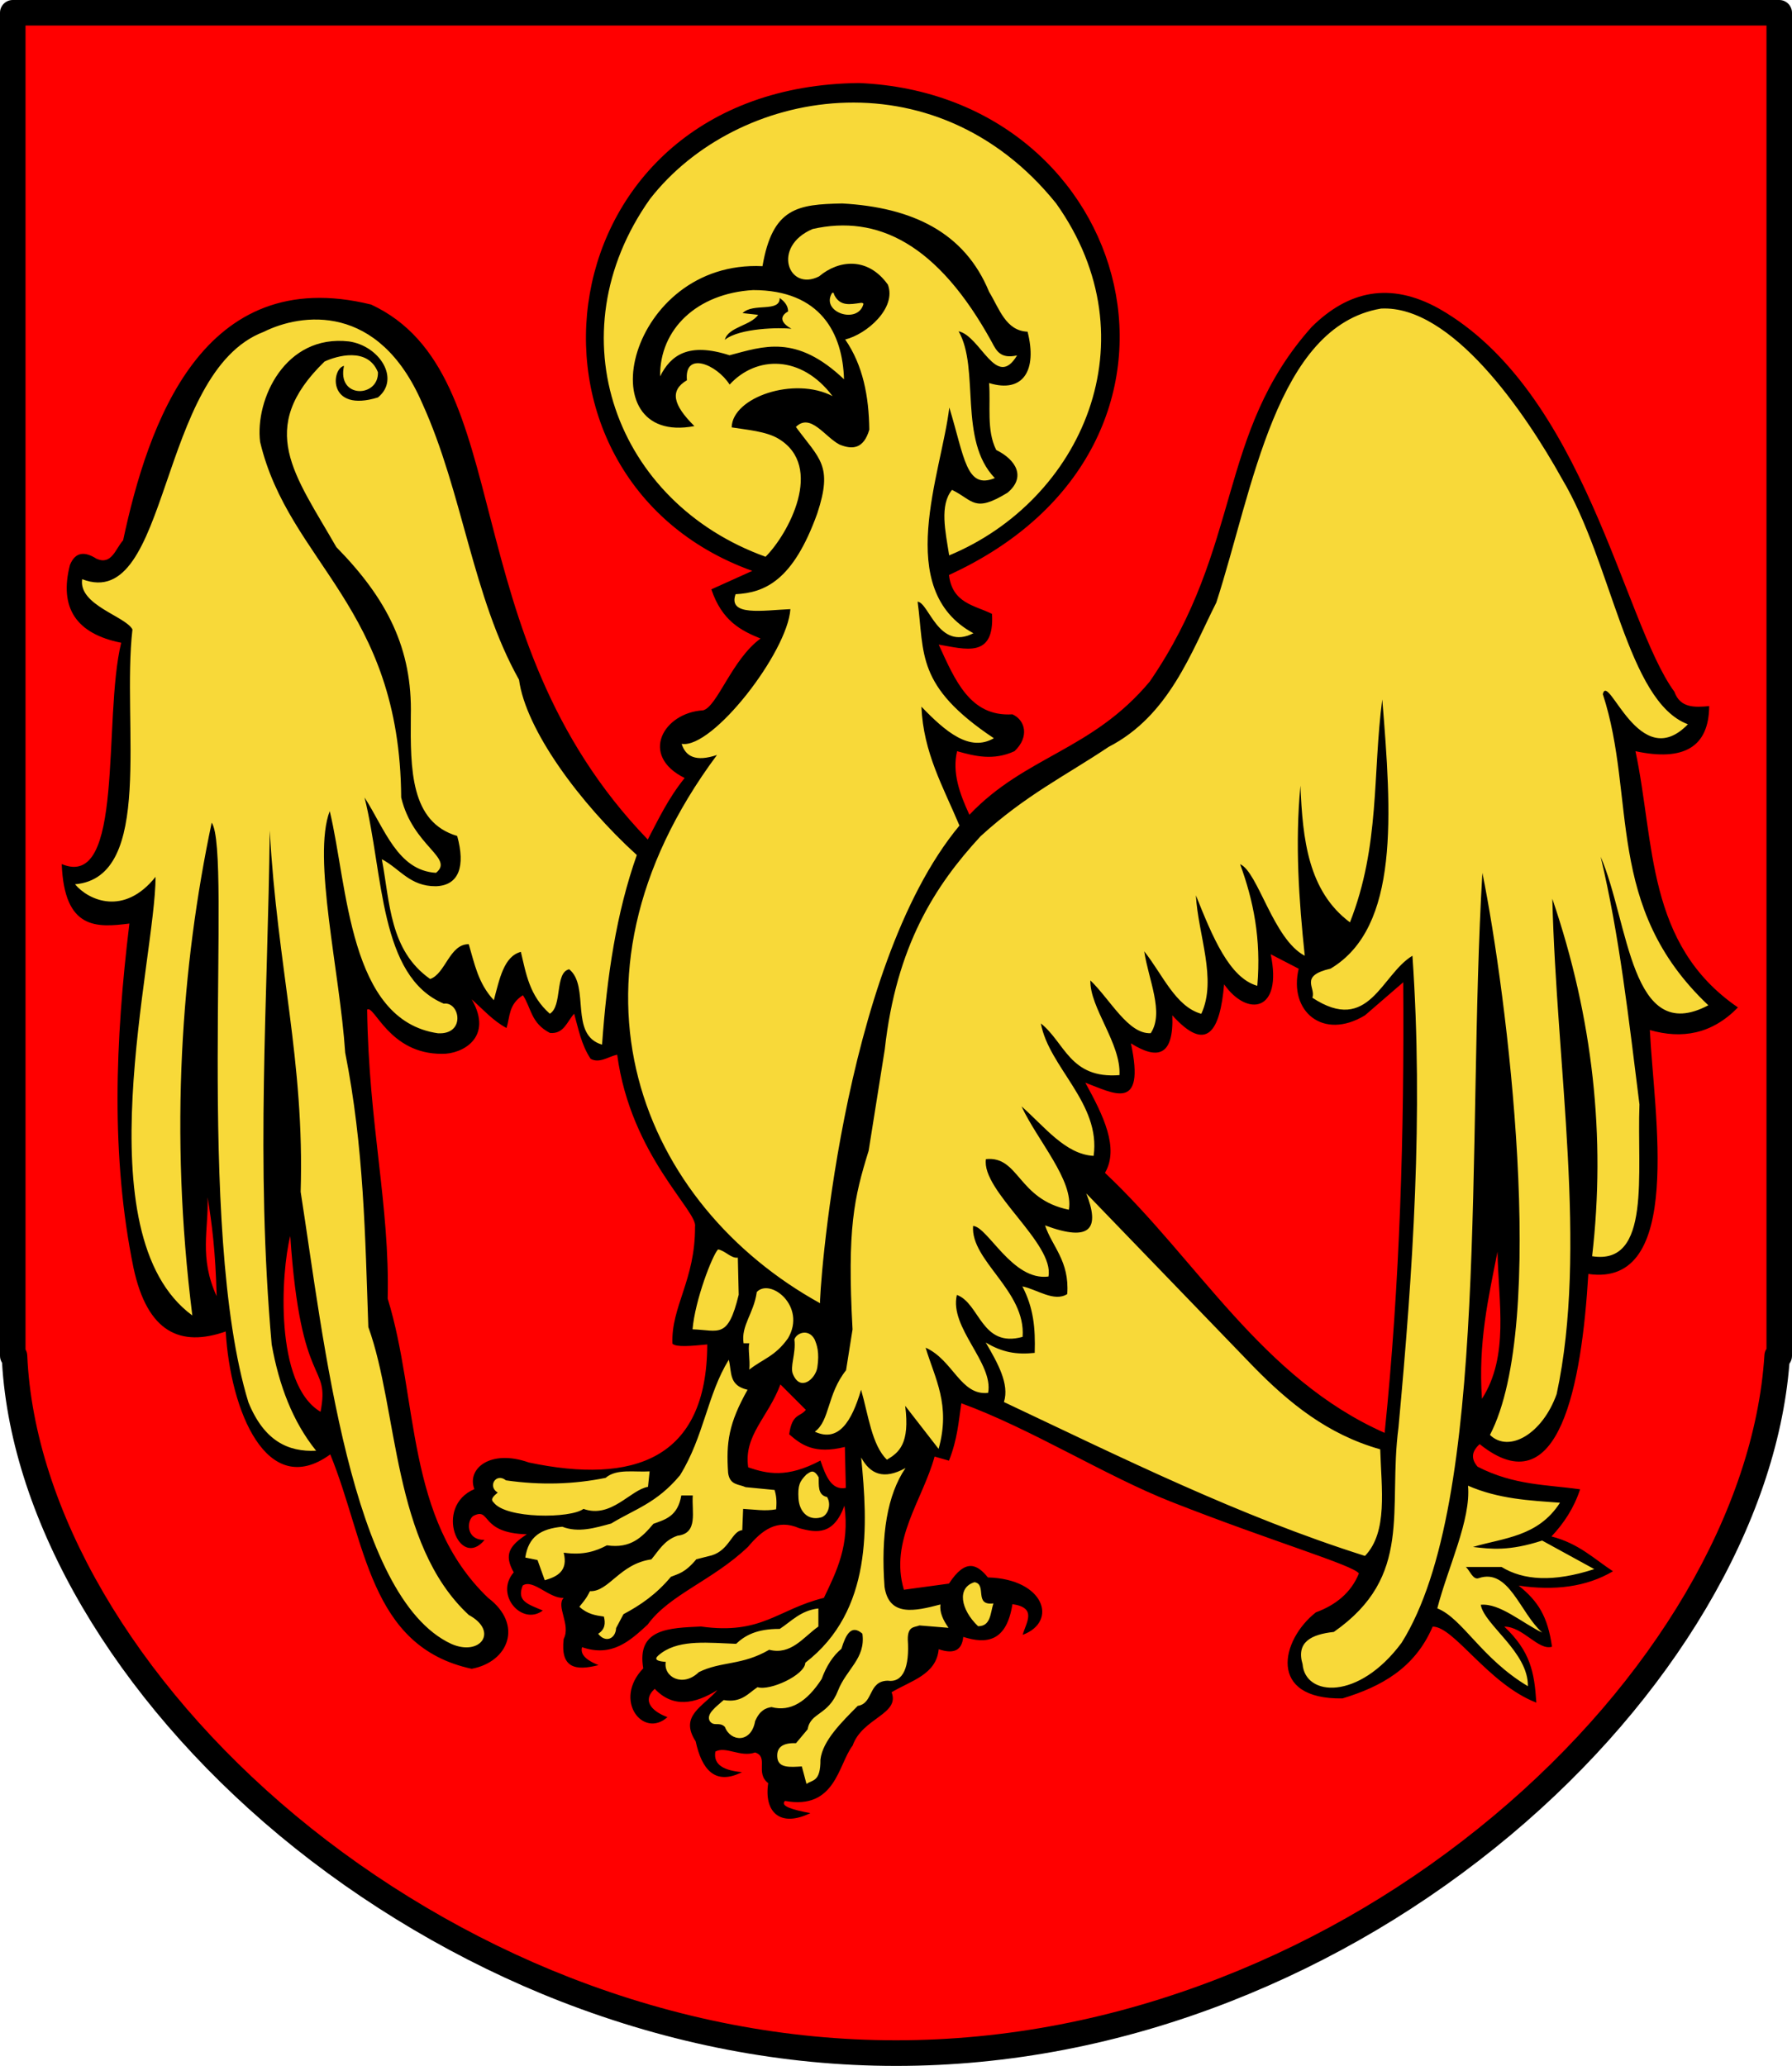
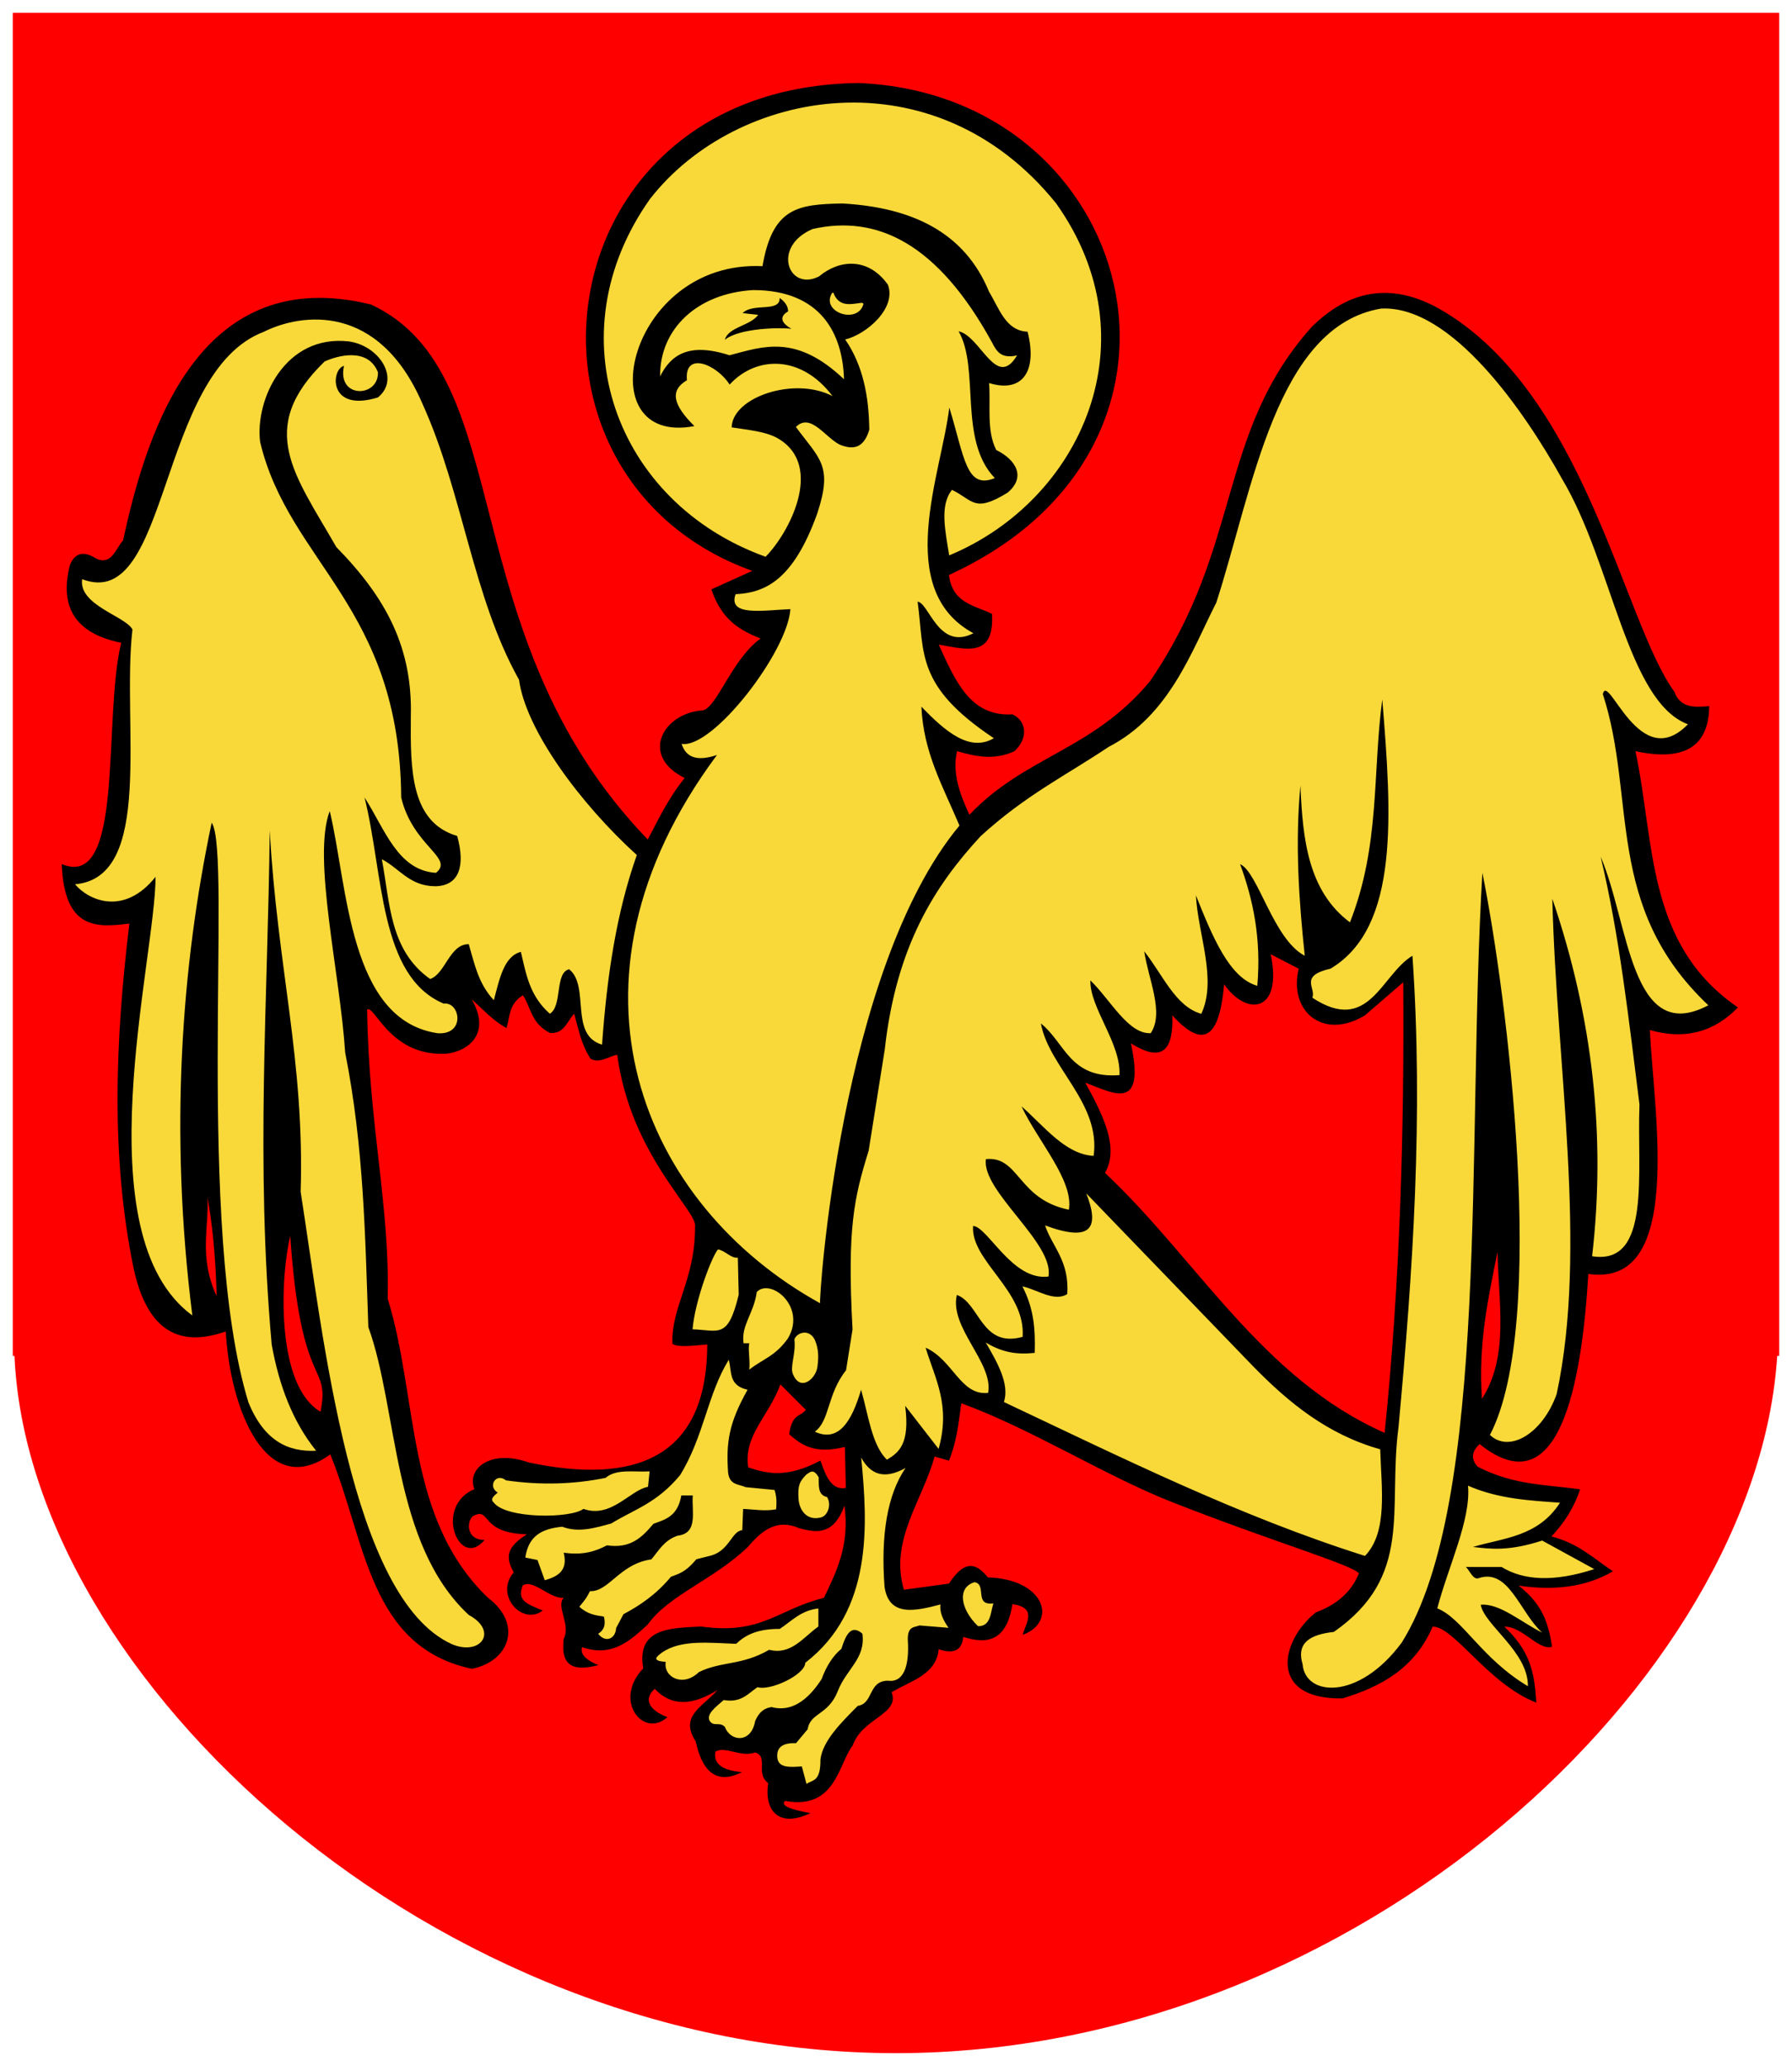
<svg xmlns="http://www.w3.org/2000/svg" id="Layer_2" viewBox="0 0 165.76 191.08" version="1.1" width="165.76" height="191.08">
  <defs id="defs1182">
    <style id="style1180">.cls-1{fill:#f8d939;}.cls-1,.cls-2,.cls-3,.cls-4,.cls-5{stroke-width:0px;}.cls-1,.cls-5{fill-rule:evenodd;}.cls-6{isolation:isolate;}.cls-3{fill:#2b2b2b;}.cls-4{fill:red;}</style>
  </defs>
  <g id="Layer_1-2">
    <path class="cls-4" d="m 1.18,1.18 v 124.23 h 0.16 c 1.3,29.83 38.83,64.49 81.54,64.49 42.71,0 79.64,-34.66 81.51,-64.49 h 0.19 V 1.18 Z" id="path1184" />
-     <path class="cls-2" d="m 82.88,191.08 c -10.41,0 -20.84,-2.01 -31,-5.96 C 42.55,181.49 33.55,176.17 25.83,169.75 10.61,157.07 1.06,140.78 0.19,126.05 0.07,125.86 0,125.64 0,125.41 V 1.18 C 0,0.53 0.53,0 1.18,0 h 163.4 c 0.65,0 1.18,0.53 1.18,1.18 v 124.23 c 0,0.27 -0.09,0.52 -0.24,0.72 -1.17,14.77 -10.78,31.03 -25.81,43.62 -7.79,6.52 -16.51,11.69 -25.9,15.37 -10.11,3.96 -20.52,5.96 -30.92,5.96 z M 2.36,124.81 c 0.09,0.16 0.15,0.34 0.16,0.54 0.62,14.24 9.9,30.15 24.82,42.57 7.52,6.26 16.3,11.45 25.39,14.99 9.89,3.85 20.03,5.8 30.15,5.8 10.12,0 20.22,-1.95 30.06,-5.8 9.16,-3.58 17.65,-8.62 25.25,-14.98 14.77,-12.36 24.12,-28.29 25.02,-42.6 0.01,-0.21 0.08,-0.41 0.19,-0.57 V 2.36 H 2.36 Z" id="path1186" />
    <path class="cls-5" d="m 72.19,128.04 c -1.14,3.07 -3.42,4.71 -2.98,7.68 1.73,0.58 3.55,1.03 6.68,-0.63 0.49,1.43 1.02,2.78 2.35,2.53 l -0.09,-3.79 c -2.81,0.7 -4.03,-0.19 -5.15,-1.17 0.27,-1.95 1.01,-1.58 1.54,-2.26 l -2.35,-2.35 v 0 z M 69.58,52.8 C 45.69,44.2 50.13,8 79.44,7.68 c 25.6,1.06 34.55,33.52 8.34,45.5 0.31,2.63 2.37,2.8 3.98,3.6 0.25,4.17 -2.5,3.24 -4.93,2.84 1.5,3.26 2.89,6.7 6.82,6.45 1.19,0.53 1.59,2.09 0.19,3.41 -1.95,0.89 -3.63,0.47 -5.31,0 -0.47,1.96 0.23,3.92 1.14,5.88 5.19,-5.46 11.33,-5.92 16.68,-12.32 8.63,-12.57 6.17,-22.92 14.98,-32.8 3.39,-3.35 7.25,-4.2 11.75,-1.71 13.53,7.67 17.05,28.96 21.8,35.45 0.54,1.52 1.87,1.45 3.22,1.33 -0.03,3.78 -2.34,5.13 -6.82,4.17 1.8,8.42 0.96,17.86 9.48,23.7 -2.42,2.48 -5.18,2.94 -8.15,2.09 0.37,7.71 3.2,23.86 -5.69,22.56 -0.61,10.2 -2.68,21.65 -10.05,15.74 -0.78,0.7 -0.8,1.39 -0.19,2.09 3.37,1.73 6.37,1.65 9.48,2.09 -0.58,1.76 -1.52,3.16 -2.65,4.36 2.53,0.65 3.92,2.06 5.69,3.22 -2.47,1.46 -5.42,1.81 -8.72,1.33 1.79,1.44 2.68,2.83 3.08,5.65 -1.27,0.38 -2.67,-1.86 -4.41,-1.86 2.4,2.29 2.78,4.18 2.96,7.03 -4.45,-1.72 -7.62,-7.06 -9.59,-7.03 -1.64,3.84 -4.77,5.56 -8.34,6.64 -6.98,0.11 -5.7,-5.42 -2.46,-7.96 1.84,-0.68 3.25,-1.81 3.98,-3.6 -0.56,-0.78 -7.94,-2.92 -17.37,-6.63 -6.05,-2.38 -12.94,-6.75 -19.41,-9.11 -0.25,1.71 -0.36,3.34 -1.14,5.31 l -1.33,-0.38 c -1.12,4.07 -4.19,7.76 -2.84,12.32 l 4.17,-0.57 c 1.54,-2.37 2.62,-1.78 3.6,-0.57 5.23,0.14 6.51,4.09 3.22,5.31 0.31,-1.14 1.37,-2.5 -0.95,-2.84 -0.54,3.45 -2.35,3.73 -4.55,3.03 -0.11,1.16 -0.77,1.65 -2.27,1.14 -0.22,2.36 -2.59,2.92 -4.36,3.98 0.8,2.04 -2.71,2.37 -3.6,4.93 -1.34,1.74 -1.57,5.98 -6.26,5.12 -0.5,0.5 0.82,0.84 2.35,1.13 -2.86,1.38 -4.3,-0.16 -3.9,-2.77 -1.24,-0.97 0.08,-2.42 -1.21,-2.84 -1.37,0.48 -2.72,-0.62 -3.68,-0.08 -0.21,1.26 0.85,1.75 2.46,1.9 -2.5,1.26 -3.72,-0.26 -4.28,-2.85 -1.55,-2.38 0.71,-3.21 2.01,-4.74 -2.09,1.29 -4.1,1.68 -5.8,-0.12 -1.33,1.24 0.04,2.21 1.18,2.62 -2.24,2.02 -5.07,-1.56 -2.24,-4.51 -0.63,-3.7 2.41,-3.73 5.34,-3.87 5.64,0.79 7.07,-1.59 11.37,-2.65 1.18,-2.46 2.4,-4.89 1.9,-8.53 -1,2.75 -2.57,2.52 -4.17,2.09 -2.07,-0.91 -3.47,0.2 -4.74,1.71 -3.26,3.12 -7.3,4.43 -9.29,7.2 -1.66,1.53 -3.32,3.04 -6.07,2.09 -0.15,0.55 0.15,1.11 1.52,1.66 -2.11,0.54 -3.54,0.3 -3.22,-2.42 0.69,-1.31 -0.74,-3.02 0,-3.8 -1.33,0.09 -2.84,-1.79 -3.79,-1.14 -0.57,1.42 0.42,1.71 1.86,2.31 -1.91,1.45 -4.49,-1.45 -2.69,-3.53 -0.94,-1.66 -0.38,-2.47 1.21,-3.52 -4.39,-0.11 -3.29,-2.52 -4.93,-1.71 -0.63,0.37 -0.76,2.25 1.02,2.23 -2.3,2.82 -4.76,-3.06 -0.94,-4.7 -0.73,-1.87 1.46,-3.73 5.04,-2.46 9.64,2.03 16.48,-0.25 16.5,-10.92 -1.44,0.14 -2.88,0.28 -3.22,-0.07 -0.14,-3.41 2.12,-5.9 2.09,-10.81 0.32,-1.4 -5.95,-6.58 -7.2,-15.92 -0.82,0.17 -1.64,0.84 -2.46,0.38 -0.87,-1.32 -1.12,-2.76 -1.52,-4.17 -0.66,0.71 -0.94,1.9 -2.24,1.78 -1.77,-0.91 -1.72,-2.31 -2.5,-3.49 -1.35,0.86 -1.18,1.99 -1.52,3.03 -1.23,-0.65 -2.18,-1.73 -3.22,-2.65 2.06,3.56 -0.92,5.08 -2.73,5.04 -4.9,0.04 -6.27,-4.56 -6.94,-4.09 0.14,10.63 2.11,18.1 1.9,26.73 2.87,9.29 1.63,20.35 9.29,27.68 3.28,2.48 1.89,5.93 -1.52,6.56 -9.51,-2.05 -9.77,-11.74 -13.08,-19.83 -5.88,4.28 -9.25,-4.06 -9.67,-11.37 -4.16,1.46 -7.24,0.13 -8.53,-5.88 C 10.24,106.98 10.65,96.28 11.97,85.42 8.92,85.81 5.95,86 5.71,79.92 11.56,82.38 9.49,66.53 11.21,59.45 7.06,58.62 5.45,56.24 6.47,52.25 6.98,51.01 7.86,51 8.93,51.68 c 1.4,0.62 1.75,-0.92 2.46,-1.71 2.29,-10.71 7.32,-25.65 22.94,-21.8 13.84,6.45 7.23,30.45 25.59,49.48 1,-1.9 1.88,-3.79 3.41,-5.69 -4.22,-2.09 -1.96,-6.05 1.71,-6.26 1.31,-0.35 2.67,-4.72 5.31,-6.64 -1.81,-0.74 -3.56,-1.62 -4.55,-4.55 l 3.79,-1.71 v 0 z m 60.22,38.05 c 0.1,13.89 -0.3,27.79 -1.72,41.68 -11.37,-5.04 -17.29,-15.98 -25.87,-24.05 1.33,-2.29 -0.14,-5.29 -1.82,-8.34 2.55,0.94 5.6,2.8 4.22,-3.64 2.41,1.51 3.97,1.26 3.83,-2.59 3.18,3.52 4.41,1.5 4.79,-2.87 2.14,3.04 5.43,2.57 4.31,-2.78 l 2.59,1.34 c -0.95,3.92 2.24,6.67 6.13,4.31 l 3.55,-3.07 v 0 z m 8.72,24.92 c 0.08,4.69 1.1,9.65 -1.44,13.61 -0.36,-5.22 0.6,-9.36 1.44,-13.61 z M 26.85,114.32 c -0.86,3.37 -1.48,13.73 2.8,16.26 0.9,-4.69 -1.83,-1.76 -2.8,-16.26 z m -7.65,-3.58 c 0.11,2.98 -0.81,5.54 0.84,9.15 -0.1,-4.09 -0.44,-6.77 -0.84,-9.15 z" id="path1188" />
    <path class="cls-1" d="m 92.87,129.66 c 0.51,-1.65 -0.57,-3.57 -1.69,-5.49 1.53,0.92 2.86,1.14 4.53,0.96 0.07,-2.29 -0.1,-4.14 -1.14,-6.15 1.34,0.27 2.94,1.48 4.15,0.71 0.22,-3.07 -1.41,-4.4 -2.05,-6.35 4.3,1.6 5.06,0.22 3.81,-2.96 l 15.5,16.06 c 3.24,3.3 6.8,6.23 11.69,7.61 0.11,3.66 0.72,7.65 -1.41,9.86 -11.61,-3.67 -22.48,-9.08 -33.39,-14.23 v 0 z m 42.91,7.75 c 2.84,1.24 5.68,1.37 8.52,1.58 -2.04,3.16 -5.19,3.24 -8.05,4.09 1.67,0.2 3.35,0.4 6.4,-0.59 l 4.82,2.64 c -3.78,1.23 -6.56,1.04 -8.58,-0.2 h -3.3 c 0.37,0.33 0.66,1.22 1.18,1.04 2.8,-0.96 3.82,3.19 5.88,5.03 -1.9,-0.92 -3.93,-2.74 -5.68,-2.57 0.32,1.86 4.41,4.37 4.36,7.53 -4.31,-2.57 -6.03,-6.26 -8.38,-7.2 0.98,-3.8 3.13,-8.19 2.84,-11.35 v 0 z M 70.8,51.49 c -13.87,-5 -19.58,-20.5 -10.68,-33.08 7.97,-10.25 26.3,-13.59 37.57,0.4 9,12.65 2.36,27.47 -9.89,32.56 -0.36,-2.26 -0.9,-4.63 0.26,-6.06 1.97,0.95 2.03,2.17 5.14,0.26 1.73,-1.45 0.78,-3.05 -1.05,-3.95 -0.92,-1.83 -0.5,-4.11 -0.66,-6.19 3.16,0.97 4.47,-1.18 3.56,-4.75 -2.02,-0.08 -2.61,-2.13 -3.56,-3.69 -2.27,-5.53 -7.15,-7.81 -13.58,-8.17 -4.13,0.08 -6.45,0.38 -7.38,5.8 -12.45,-0.6 -16.3,16.7 -6.3,14.79 -1.98,-1.96 -2.3,-3.29 -0.69,-4.24 -0.26,-2.71 2.74,-1.49 3.95,0.4 2.47,-2.69 6.64,-2.76 9.52,1.07 -3.53,-1.85 -9.28,0.1 -9.33,2.89 1.36,0.22 3.19,0.36 4.33,1.05 4.28,2.57 0.91,8.83 -1.22,10.94 v 0 z M 61.06,34.81 c 0.99,-1.98 2.65,-3.17 6.42,-1.95 3.12,-0.82 6.16,-1.99 10.59,2.22 -0.12,-4.22 -2.14,-8.25 -8.41,-8.25 -5.18,0.3 -8.65,3.61 -8.6,7.98 z m 6,-3.39 c 1.36,-1.09 5.13,-1.14 6.15,-1.01 -1.7,-0.95 -0.31,-1.6 -0.31,-1.6 0,-0.47 -0.26,-0.88 -0.78,-1.25 0.03,1.37 -2.46,0.42 -3.43,1.4 l 1.44,0.16 c -0.7,1.01 -2.75,1.11 -3.08,2.3 v 0 z m 9.91,-4.33 c -1.11,1.79 2.4,2.96 2.9,1.02 C 79.83,28 79.69,28 79.58,28.02 c -0.93,0.13 -1.87,0.34 -2.41,-0.74 -0.05,-0.09 0,-0.25 -0.2,-0.19 z m 17.11,5.78 c -1.52,0.35 -1.92,-0.43 -2.32,-1.2 -5.03,-9.18 -10.64,-11.83 -16.59,-10.49 -3.83,1.63 -2.24,5.84 0.6,4.38 1.84,-1.55 4.53,-1.8 6.36,0.77 0.82,2.17 -1.97,4.59 -3.95,5.07 1.65,2.39 2.19,5.26 2.23,8.34 -0.52,1.78 -1.55,1.87 -2.75,1.38 -1.35,-0.69 -2.69,-2.97 -4.04,-1.63 2.18,2.97 3.45,3.54 1.98,7.99 -2.24,6.25 -4.87,7.34 -7.56,7.48 -0.73,2.07 2.52,1.49 5.07,1.38 -0.25,3.95 -7.19,12.95 -10.06,12.46 0.37,1.17 1.3,1.69 3.27,1.03 -15.75,21.19 -6.81,41.69 9.54,50.71 -0.14,-0.14 1.84,-30.9 12.89,-44.18 -1.51,-3.59 -3.34,-6.75 -3.52,-11 2.23,2.32 4.47,4.22 6.7,2.92 -7.25,-4.84 -6.4,-7.8 -7.05,-12.63 1.05,0.09 1.93,4.57 5.16,2.92 -7.46,-4.05 -2.94,-14.8 -2.23,-20.88 1.41,4.6 1.55,7.62 4.21,6.53 -3.4,-3.52 -1.36,-10.12 -3.35,-13.58 2.06,0.46 3.48,5.45 5.41,2.23 z m -27.66,82.69 c -0.53,0.54 -2.13,4.69 -2.36,7.39 2.44,0.08 3.27,0.95 4.27,-3.2 l -0.08,-3.43 c -0.61,0.1 -1.17,-0.65 -1.83,-0.76 z m 3.58,3.96 c -0.28,1.98 -1.47,3.08 -1.22,4.72 h 0.53 c -0.14,0.54 0.09,1.48 0,2.44 1.26,-1 2.38,-1.21 3.58,-2.9 1.74,-2.95 -1.64,-5.62 -2.9,-4.27 z m 3.48,4.37 c 0.19,-0.6 1.29,-1.04 1.86,-0.03 0.22,0.51 0.48,1.21 0.26,2.64 -0.19,1.06 -1.55,2.21 -2.23,0.65 -0.35,-0.71 0.28,-1.93 0.11,-3.27 z m -6.06,1.91 c 0.28,1.13 -0.02,2.35 1.73,2.74 -1.75,3.11 -1.99,4.88 -1.8,7.68 0.15,1.17 1,1.04 1.62,1.33 l 2.68,0.26 c 0.12,0.4 0.23,0.93 0.14,1.79 -1.04,0.19 -2.01,0.01 -3.05,-0.04 l -0.08,1.97 c -0.95,0.06 -1.19,1.84 -2.83,2.33 l -1.42,0.36 c -1.07,1.28 -1.68,1.34 -2.35,1.62 -1.36,1.63 -2.83,2.63 -4.39,3.46 l -0.68,1.28 c -0.04,0.98 -0.97,1.42 -1.66,0.53 0.65,-0.41 0.68,-0.98 0.53,-1.59 -0.76,-0.11 -1.51,-0.21 -2.27,-0.91 0.77,-0.92 0.79,-1.09 0.98,-1.44 1.76,0.07 2.74,-2.53 5.68,-2.94 0.68,-0.8 1.17,-1.76 2.42,-2.19 1.94,-0.22 1.3,-2.22 1.41,-3.72 h -1.06 c -0.33,1.93 -1.48,2.22 -2.58,2.62 -1.03,1.22 -2.09,2.32 -4.3,1.99 -1.02,0.54 -2.18,0.94 -4,0.68 0.43,1.71 -0.61,2.22 -1.75,2.55 l -0.67,-1.87 -1.13,-0.23 c 0.29,-1.93 1.42,-2.66 3.42,-2.85 1.49,0.58 3.04,0.11 4.53,-0.3 2.17,-1.33 4.19,-1.86 6.36,-4.46 2.22,-3.59 2.53,-7.48 4.51,-10.68 v 0 z m -7.33,10.28 -0.15,1.44 c -1.63,0.27 -3.4,2.96 -5.97,2.04 -1.18,0.9 -7.18,0.93 -8.31,-0.6 -0.35,-0.3 0.02,-0.6 0.38,-0.91 -0.97,-0.57 -0.15,-1.87 0.76,-1.13 3.24,0.47 6.31,0.36 9.22,-0.23 1,-0.87 2.66,-0.51 4.08,-0.6 v 0 z m 15.64,0.55 c 0.02,0.72 -0.12,1.65 0.77,1.83 0.43,0.68 0.09,1.72 -0.56,1.89 -1.26,0.33 -2.01,-0.6 -2.08,-1.76 -0.07,-1.2 0.1,-1.57 0.73,-2.21 0.32,-0.19 0.64,-0.61 1.13,0.25 v 0 z m 3.93,-1.82 c 0.82,1.51 2.06,2.1 4.1,0.97 -1.68,2.47 -2.3,6.18 -1.94,11 0.42,2.75 2.75,2.26 5.17,1.62 -0.09,0.72 0.24,1.44 0.75,2.16 l -2.69,-0.22 c -0.47,0.19 -1.09,0.05 -1.08,1.29 0.17,2.54 -0.41,4.03 -1.87,3.82 -1.82,0.05 -1.28,2.1 -2.76,2.33 -1.46,1.48 -3.24,3.2 -3.45,4.96 0.02,2.11 -0.75,1.86 -1.29,2.26 l -0.43,-1.62 c -1.04,0.06 -2.12,0.17 -2.26,-0.75 -0.13,-0.97 0.43,-1.45 1.72,-1.4 l 1.08,-1.29 c 0.25,-1.57 1.9,-1.26 2.8,-3.56 0.78,-2.01 2.58,-2.98 2.26,-5.28 -1.02,-0.89 -1.53,0.07 -1.94,1.4 -0.76,0.63 -1.38,1.56 -1.83,2.8 -1.35,2.08 -2.88,3.06 -4.64,2.59 -0.54,0.09 -1.07,0.3 -1.51,1.29 -0.35,2.07 -2.28,1.94 -2.8,0.54 -0.52,-0.51 -1.01,0.02 -1.4,-0.54 -0.35,-0.65 0.56,-1.29 1.29,-1.94 1.64,0.28 2.25,-0.61 3.13,-1.19 1.15,0.37 4.39,-1.13 4.42,-2.26 6.27,-4.83 5.77,-12.8 5.17,-18.97 v 0 z m -3.96,13.96 v 1.67 c -1.4,0.99 -2.52,2.67 -4.55,2.15 -2.54,1.48 -4.43,1.04 -6.51,2.07 -1.45,1.42 -3.29,0.48 -3.06,-0.95 -1.37,-0.1 -0.85,-0.49 -0.33,-0.87 1.74,-1.21 4.35,-0.89 6.84,-0.8 0.81,-0.76 1.88,-1.39 4.04,-1.38 1.09,-0.72 1.94,-1.7 3.56,-1.89 v 0 z m 14.44,-2.43 c -1.65,0.5 -1.28,2.53 0.33,4.07 1.19,0.01 1.13,-1.22 1.42,-2.11 -1.84,0.24 -0.56,-1.77 -1.75,-1.96 z M 75.37,132.42 c 1.4,-1.01 1.12,-3.46 2.89,-5.68 l 0.6,-3.78 C 78.35,113.58 79,110.8 80.35,106.43 l 1.49,-9.36 c 1.06,-9.57 4.64,-15.15 8.86,-19.72 4.16,-3.81 7.93,-5.64 11.85,-8.27 5.59,-2.88 7.63,-8.74 9.96,-13.35 3.39,-10.48 5.53,-25.55 15.24,-27.19 6.51,-0.33 13.27,9.51 16.73,15.74 4.67,7.8 6.03,20.6 11.65,22.71 -4.5,4.65 -7.36,-4.91 -7.87,-2.79 3.14,9.6 0.1,19.66 9.76,28.78 -7.21,3.82 -7.33,-7.68 -9.96,-13.74 1.74,7.27 2.61,15.12 3.59,22.91 -0.24,6.36 1.11,14.92 -4.38,14.04 1.28,-11.02 0.08,-22.04 -3.68,-33.06 0.38,15.52 3.29,32.37 0.4,45.81 -1.31,3.68 -4.4,5.48 -6.17,3.78 5.39,-10.35 1.58,-40.74 -0.7,-51.99 -1.47,24.73 0.72,58.16 -7.47,71.21 -4,5.39 -8.92,4.96 -9.16,1.99 -0.61,-2.04 0.78,-2.76 2.89,-2.99 7.4,-5.17 4.98,-11.28 5.98,-18.92 1.34,-14.48 2.31,-28.87 1.29,-43.62 -2.89,1.73 -4.01,7.34 -9.26,3.88 0.37,-0.91 -1.27,-2.01 1.69,-2.69 6.41,-3.83 5.64,-14.32 4.78,-24.9 -0.91,6.86 -0.19,13.52 -2.99,20.62 -3.86,-2.88 -4.38,-7.68 -4.58,-12.65 -0.51,5.41 -0.14,10.59 0.4,15.74 -2.92,-1.52 -4.32,-7.76 -5.98,-8.47 1.21,3.3 1.97,6.9 1.59,11.25 -2.58,-0.73 -4.14,-4.52 -5.68,-8.37 0.2,3.66 1.98,7.77 0.5,10.96 -2.39,-0.66 -3.6,-3.68 -5.28,-5.78 0.39,2.61 1.87,5.68 0.6,7.57 -2.08,0.11 -3.74,-3.11 -5.58,-4.88 -0.07,2.52 2.85,5.84 2.69,8.76 -4.59,0.36 -5.04,-3.01 -7.27,-4.78 0.75,4.08 5.56,7.38 4.88,12.25 -2.62,-0.14 -4.55,-2.72 -6.67,-4.58 1.49,3.19 4.84,6.85 4.38,9.56 -4.75,-0.96 -4.58,-4.99 -7.67,-4.68 -0.46,2.92 6.36,7.8 5.78,10.86 -3.34,0.43 -5.6,-4.6 -6.97,-4.68 -0.25,3.22 4.9,6 4.58,10.26 -3.82,1.06 -3.95,-3.11 -6.08,-3.88 -0.72,3.02 3.41,6.29 2.89,9.06 -2.55,0.28 -3.24,-3.05 -5.78,-4.18 0.85,2.84 2.34,5.28 1.2,9.36 l -3.09,-3.98 c 0.45,3.52 -0.58,4.32 -1.69,4.98 -1.4,-1.35 -1.72,-4.15 -2.39,-6.47 -0.87,2.96 -2.09,4.89 -4.28,3.88 z M 58.91,79.07 c -1.9,5.37 -2.77,11.22 -3.22,17.55 -3.06,-0.89 -1.09,-5.39 -3.04,-6.97 -1.35,0.29 -0.61,3.4 -1.79,4.11 -1.89,-1.66 -2.2,-3.71 -2.68,-5.72 -1.58,0.41 -1.98,2.53 -2.5,4.47 -1.46,-1.56 -1.79,-3.4 -2.32,-5.18 -1.78,-0.02 -2.15,2.73 -3.57,3.22 -3.76,-2.65 -3.71,-7.05 -4.47,-11.08 1.65,0.86 2.59,2.52 5,2.5 2.15,-0.07 2.74,-1.87 1.97,-4.65 C 37.96,76.04 37.96,71.16 38,66.24 38.16,59.97 35.79,55.37 31.11,50.6 27.27,43.89 23.64,39.64 30.02,33.44 c 1.11,-0.52 4,-1.37 4.94,0.99 0.08,2.36 -3.82,2.47 -3.14,-0.59 -1.19,0.27 -1.53,4.36 3.14,2.92 2.09,-1.7 0.16,-4.77 -2.68,-5.18 -5.92,-0.68 -8.7,5.38 -8.22,9.29 2.66,11.2 12.93,15.21 13.05,32.89 1.08,4.53 4.94,5.58 3.22,6.97 -3.55,-0.21 -4.75,-4.09 -6.61,-6.97 1.77,7.09 1.34,16.55 7.33,19.07 1.49,-0.21 2.05,2.88 -0.54,2.74 -8.26,-1.19 -8.34,-13.65 -10.01,-20.55 -1.63,4.28 0.94,14.88 1.43,22.34 1.73,8.71 1.85,17.02 2.14,25.38 2.77,7.63 2.19,20.04 9.29,26.63 2.79,1.51 1.08,3.86 -1.61,2.68 -9.31,-4.3 -11.82,-28.26 -13.94,-41.82 0.37,-12.13 -2.16,-20.77 -2.86,-33.42 -0.17,15.66 -1.33,30.54 0.18,47.54 0.68,3.8 1.95,7.15 4.11,9.83 -2.57,0.13 -4.8,-0.89 -6.26,-4.47 -4.96,-16.16 -1.49,-50.93 -3.4,-53.62 -2.79,13.22 -3.93,28.56 -1.79,45.58 -10.2,-7.48 -3.41,-32.9 -3.4,-40.57 -2.92,3.66 -6.2,2.18 -7.45,0.69 7.37,-0.64 4.31,-14.84 5.31,-23.57 C 11.63,57 7.24,55.97 7.6,53.57 c 8.17,3.15 6.91,-19.13 16.8,-22.88 3.43,-1.71 10.61,-2.77 14.67,6.64 3.74,8.23 4.64,17.88 8.94,25.54 0.62,4.62 5.62,11.42 10.89,16.21 v 0 z" id="path1190" />
    <g id="Powiat_Kwidzyński_" class="cls-6" style="fill:#ffffff" />
  </g>
</svg>